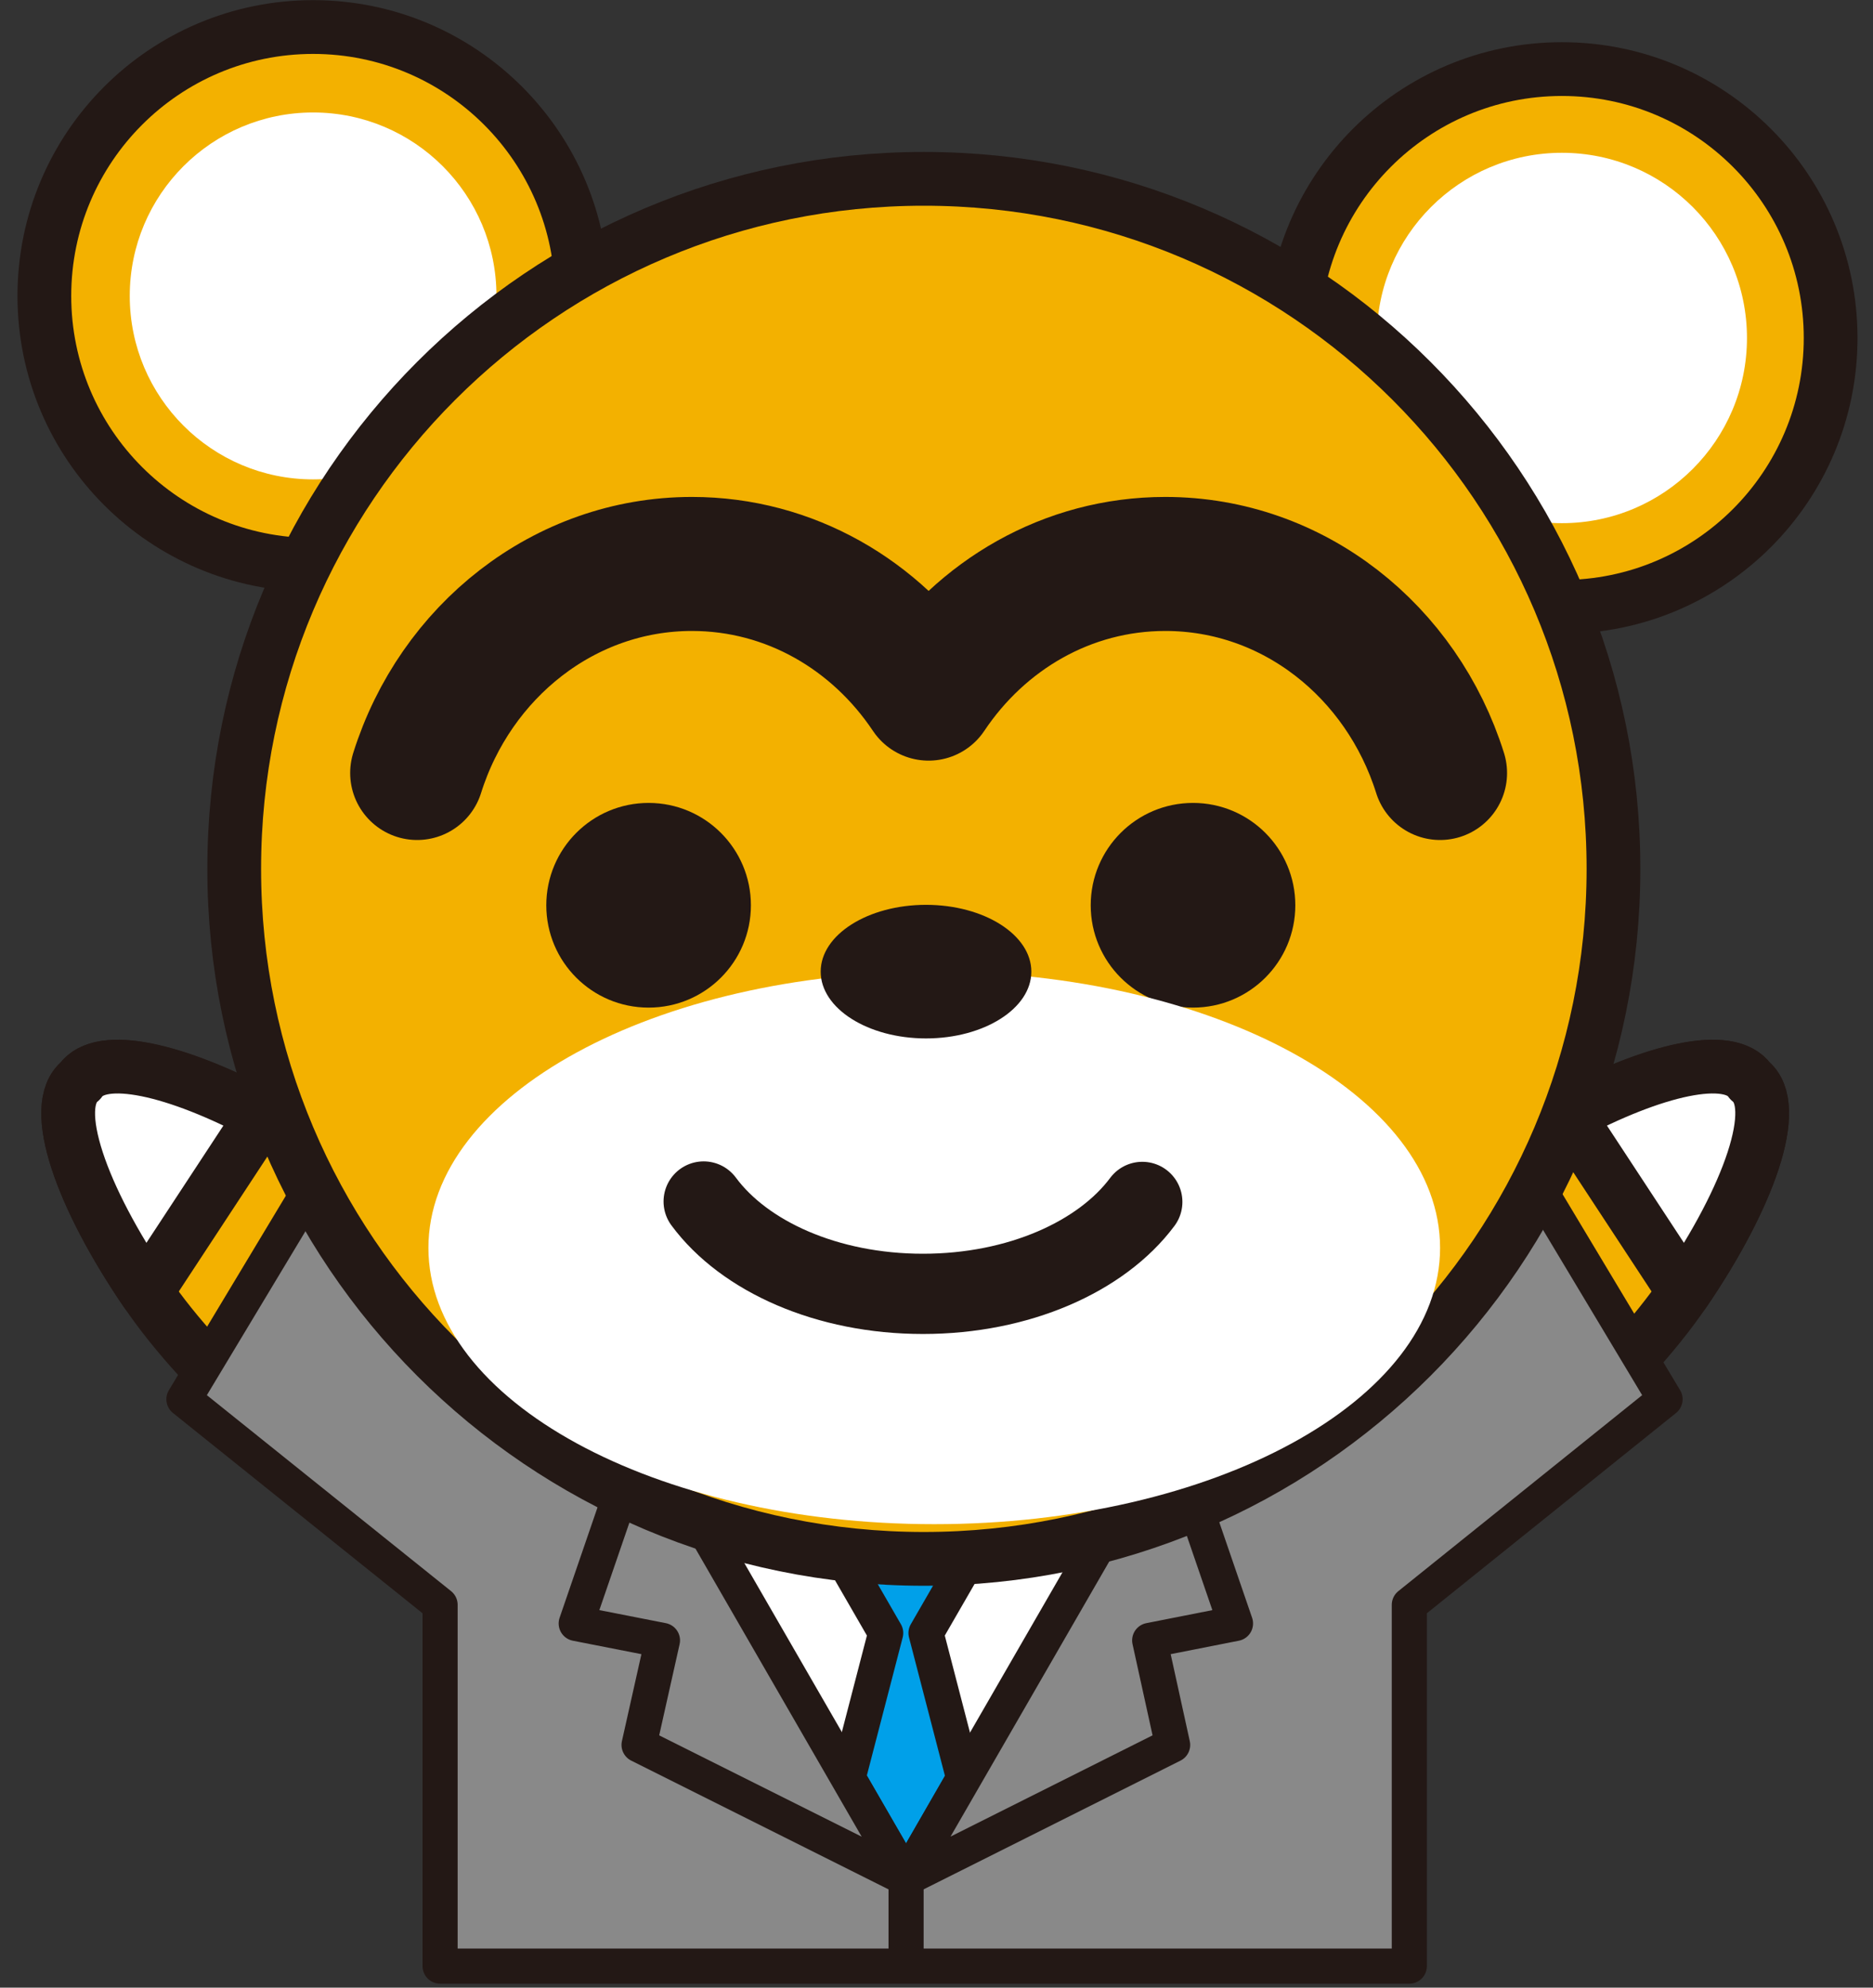
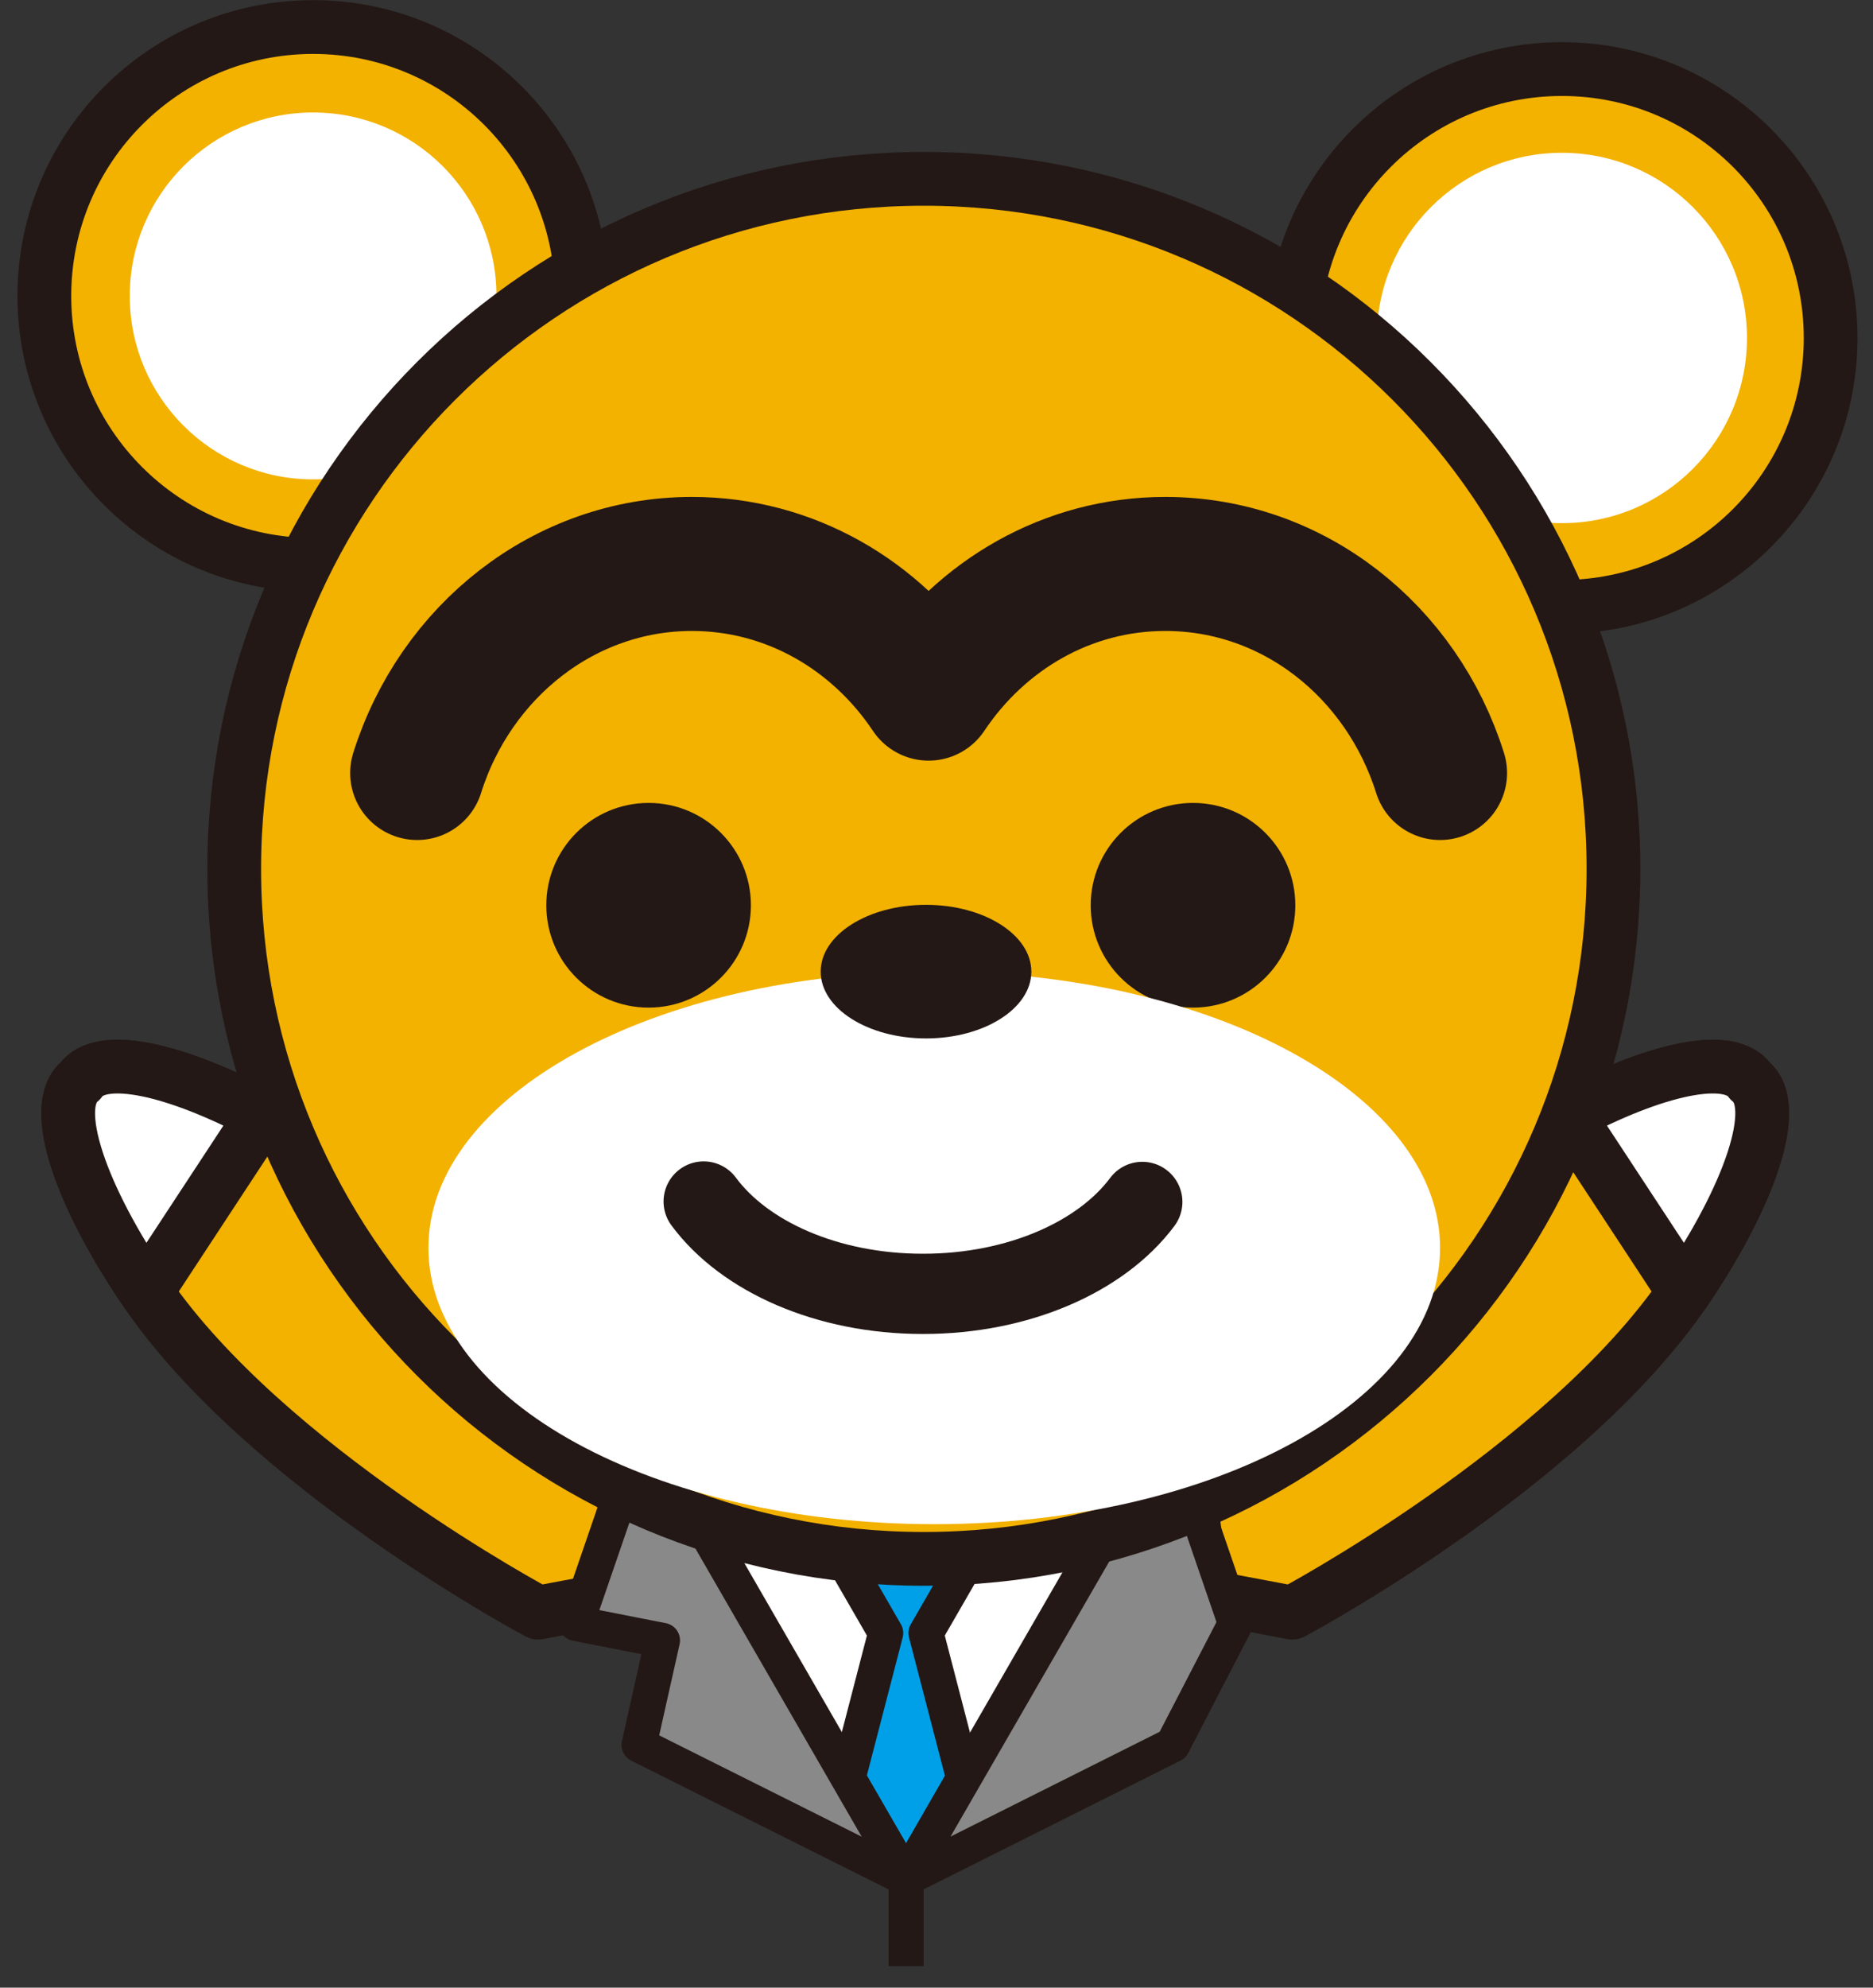
<svg xmlns="http://www.w3.org/2000/svg" width="66" height="70" viewBox="0 0 66 70" fill="none">
  <rect x="0" y="0" width="66" height="70" fill="#333333" stroke="none" />
  <path d="M41.978 53.006L42.375 56.198L45.537 56.794C45.537 56.794 55.099 51.707 59.345 45.506C61.62 42.176 62.781 38.954 61.666 38.068C60.842 36.907 57.558 37.869 54.106 39.931C47.645 43.78 41.978 53.006 41.978 53.006Z" fill="#F3B100" stroke="#231815" stroke-width="1.894" stroke-linecap="round" stroke-linejoin="round" />
  <path d="M61.666 38.068C60.948 37.029 58.26 37.67 55.251 39.274L59.345 45.506C61.62 42.176 62.781 38.954 61.666 38.068Z" fill="white" stroke="#231815" stroke-width="1.894" stroke-linecap="round" stroke-linejoin="round" />
  <path d="M22.519 53.006L22.122 56.198L18.96 56.794C18.96 56.794 9.398 51.707 5.152 45.506C2.876 42.176 1.716 38.954 2.831 38.068C3.656 36.907 6.939 37.869 10.391 39.931C16.852 43.78 22.519 53.006 22.519 53.006Z" fill="#F3B100" stroke="#231815" stroke-width="1.894" stroke-linecap="round" stroke-linejoin="round" />
  <path d="M2.831 38.068C3.549 37.029 6.237 37.67 9.246 39.274L5.152 45.506C2.876 42.176 1.716 38.954 2.831 38.068Z" fill="white" stroke="#231815" stroke-width="1.894" stroke-linecap="round" stroke-linejoin="round" />
  <path d="M33.669 42.008C33.669 48.072 35.548 56.106 37.869 56.106C40.191 56.106 42.07 48.072 42.07 42.008C42.07 40.634 41.963 39.488 41.795 38.511H33.959C33.776 39.473 33.684 40.634 33.684 42.008H33.669Z" fill="#F3B100" stroke="#231815" stroke-width="1.894" stroke-linecap="round" stroke-linejoin="round" />
  <path d="M37.869 34.127C36.082 34.127 34.555 35.227 33.959 38.511H41.795C41.199 35.211 39.672 34.127 37.885 34.127H37.869Z" fill="white" stroke="#231815" stroke-width="1.894" stroke-linecap="round" stroke-linejoin="round" />
-   <path d="M21.908 42.008C21.908 48.072 23.787 56.106 26.108 56.106C28.43 56.106 30.309 48.072 30.309 42.008C30.309 40.634 30.202 39.488 30.034 38.511H22.198C22.015 39.473 21.923 40.634 21.923 42.008H21.908Z" fill="#F3B100" stroke="#231815" stroke-width="1.894" stroke-linecap="round" stroke-linejoin="round" />
  <path d="M26.093 34.127C24.306 34.127 22.779 35.227 22.183 38.511H30.018C29.423 35.211 27.895 34.127 26.108 34.127H26.093Z" fill="white" stroke="#231815" stroke-width="1.894" stroke-linecap="round" stroke-linejoin="round" />
-   <path d="M16.409 54.518C16.409 46.423 23.359 37.365 31.913 37.365C40.466 37.365 47.416 46.423 47.416 54.518C47.416 62.613 40.466 66.691 31.913 66.691C23.359 66.691 16.409 62.613 16.409 54.518Z" fill="#F3B100" stroke="#231815" stroke-width="1.634" stroke-linecap="round" stroke-linejoin="round" />
-   <path d="M53.22 40.191L32.585 51.326L11.949 40.191L6.481 49.279L15.508 56.519V69.242H26.75H38.419H49.661V56.519L58.673 49.279L53.22 40.191Z" fill="#898989" stroke="#231815" stroke-width="1.237" stroke-linecap="round" stroke-linejoin="round" />
  <path d="M31.928 66.157L45.125 43.276H18.716L31.928 66.157Z" fill="white" stroke="#231815" stroke-width="0.947" />
  <path d="M31.928 69.242V66.157" stroke="#231815" stroke-width="1.237" />
  <path d="M29.881 62.628L31.928 66.157L33.959 62.628L32.63 57.511L40.848 43.276H22.992L31.21 57.511L29.881 62.628Z" fill="#00A0E9" stroke="#231815" stroke-width="1.237" stroke-linecap="round" stroke-linejoin="round" />
  <path d="M22.183 51.707L20.304 57.175L23.344 57.771L22.519 61.452L31.928 66.157L23.771 52.028L22.183 51.707Z" fill="#898989" stroke="#231815" stroke-width="1.237" stroke-linecap="round" stroke-linejoin="round" />
-   <path d="M41.657 51.707L43.536 57.175L40.512 57.771L41.321 61.452L31.928 66.157L40.084 52.028L41.657 51.707Z" fill="#898989" stroke="#231815" stroke-width="1.237" stroke-linecap="round" stroke-linejoin="round" />
+   <path d="M41.657 51.707L43.536 57.175L41.321 61.452L31.928 66.157L40.084 52.028L41.657 51.707Z" fill="#898989" stroke="#231815" stroke-width="1.237" stroke-linecap="round" stroke-linejoin="round" />
  <path d="M55.037 21.373C60.267 21.373 64.507 17.133 64.507 11.903C64.507 6.673 60.267 2.433 55.037 2.433C49.807 2.433 45.568 6.673 45.568 11.903C45.568 17.133 49.807 21.373 55.037 21.373Z" fill="#F3B100" stroke="#231815" stroke-width="1.894" stroke-linecap="round" stroke-linejoin="round" />
  <path d="M55.037 18.425C58.639 18.425 61.559 15.505 61.559 11.903C61.559 8.301 58.639 5.381 55.037 5.381C51.435 5.381 48.515 8.301 48.515 11.903C48.515 15.505 51.435 18.425 55.037 18.425Z" fill="white" />
  <path d="M11.033 19.892C16.263 19.892 20.503 15.652 20.503 10.422C20.503 5.192 16.263 0.952 11.033 0.952C5.803 0.952 1.563 5.192 1.563 10.422C1.563 15.652 5.803 19.892 11.033 19.892Z" fill="#F3B100" stroke="#231815" stroke-width="1.894" stroke-linecap="round" stroke-linejoin="round" />
  <path d="M11.033 16.883C14.601 16.883 17.494 13.99 17.494 10.422C17.494 6.853 14.601 3.961 11.033 3.961C7.465 3.961 4.572 6.853 4.572 10.422C4.572 13.99 7.465 16.883 11.033 16.883Z" fill="white" />
  <path d="M8.253 30.599C8.253 17.173 19.128 6.298 32.554 6.298C45.98 6.298 56.855 17.173 56.855 30.599C56.855 44.025 45.98 54.9 32.554 54.9C19.128 54.9 8.253 44.025 8.253 30.599Z" fill="#F3B100" stroke="#231815" stroke-width="1.894" stroke-linecap="round" stroke-linejoin="round" />
  <path d="M50.745 27.223C49.401 22.946 45.583 19.861 41.062 19.861C37.61 19.861 34.57 21.663 32.722 24.428C30.874 21.663 27.834 19.861 24.382 19.861C19.877 19.861 16.043 22.946 14.699 27.223" stroke="#231815" stroke-width="4.72" stroke-linecap="round" stroke-linejoin="round" />
  <path d="M22.855 35.486C24.846 35.486 26.46 33.873 26.46 31.882C26.46 29.891 24.846 28.277 22.855 28.277C20.864 28.277 19.25 29.891 19.25 31.882C19.25 33.873 20.864 35.486 22.855 35.486Z" fill="#231815" />
  <path d="M42.039 35.486C44.03 35.486 45.644 33.873 45.644 31.882C45.644 29.891 44.03 28.277 42.039 28.277C40.048 28.277 38.434 29.891 38.434 31.882C38.434 33.873 40.048 35.486 42.039 35.486Z" fill="#231815" />
  <path d="M32.92 53.678C42.765 53.678 50.745 49.322 50.745 43.948C50.745 38.575 42.765 34.219 32.92 34.219C23.076 34.219 15.096 38.575 15.096 43.948C15.096 49.322 23.076 53.678 32.92 53.678Z" fill="white" />
  <path d="M40.252 42.329C38.816 44.254 35.899 45.567 32.523 45.567C29.148 45.567 26.231 44.254 24.795 42.314" stroke="#231815" stroke-width="2.826" stroke-linecap="round" stroke-linejoin="round" />
  <path d="M28.919 34.219C28.919 32.92 30.584 31.866 32.63 31.866C34.677 31.866 36.342 32.92 36.342 34.219C36.342 35.517 34.677 36.571 32.63 36.571C30.584 36.571 28.919 35.517 28.919 34.219Z" fill="#231815" />
</svg>